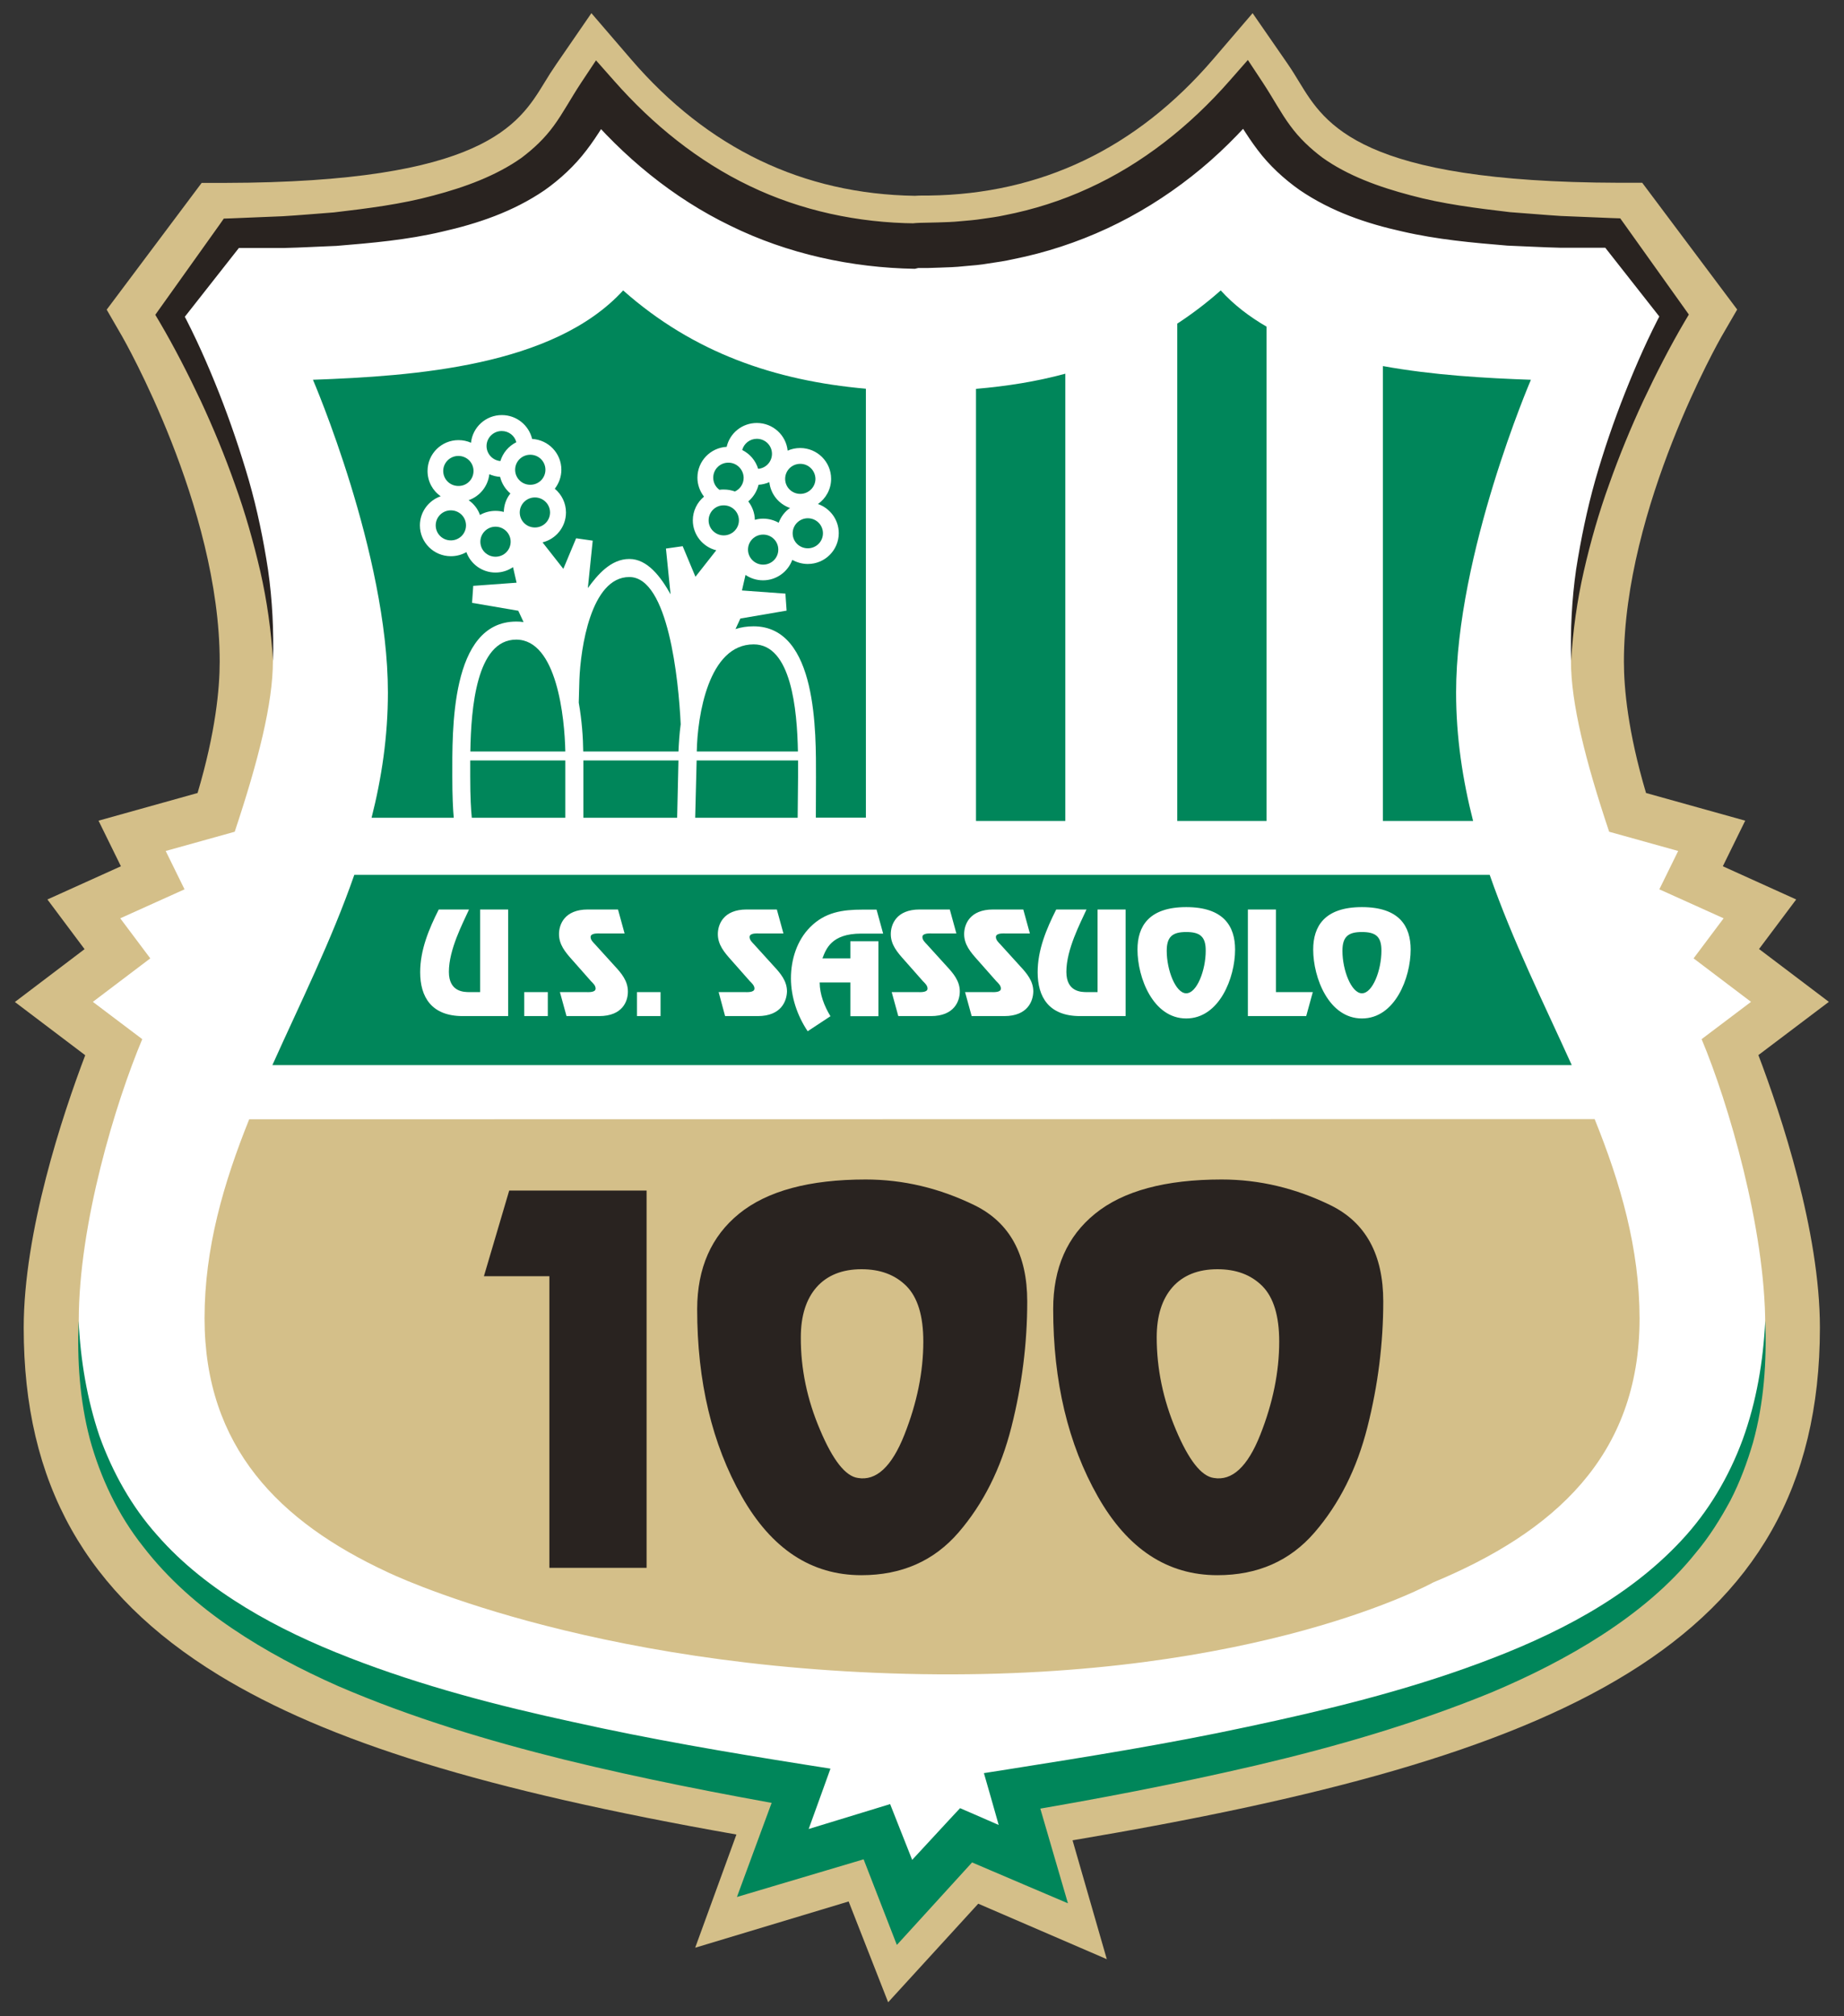
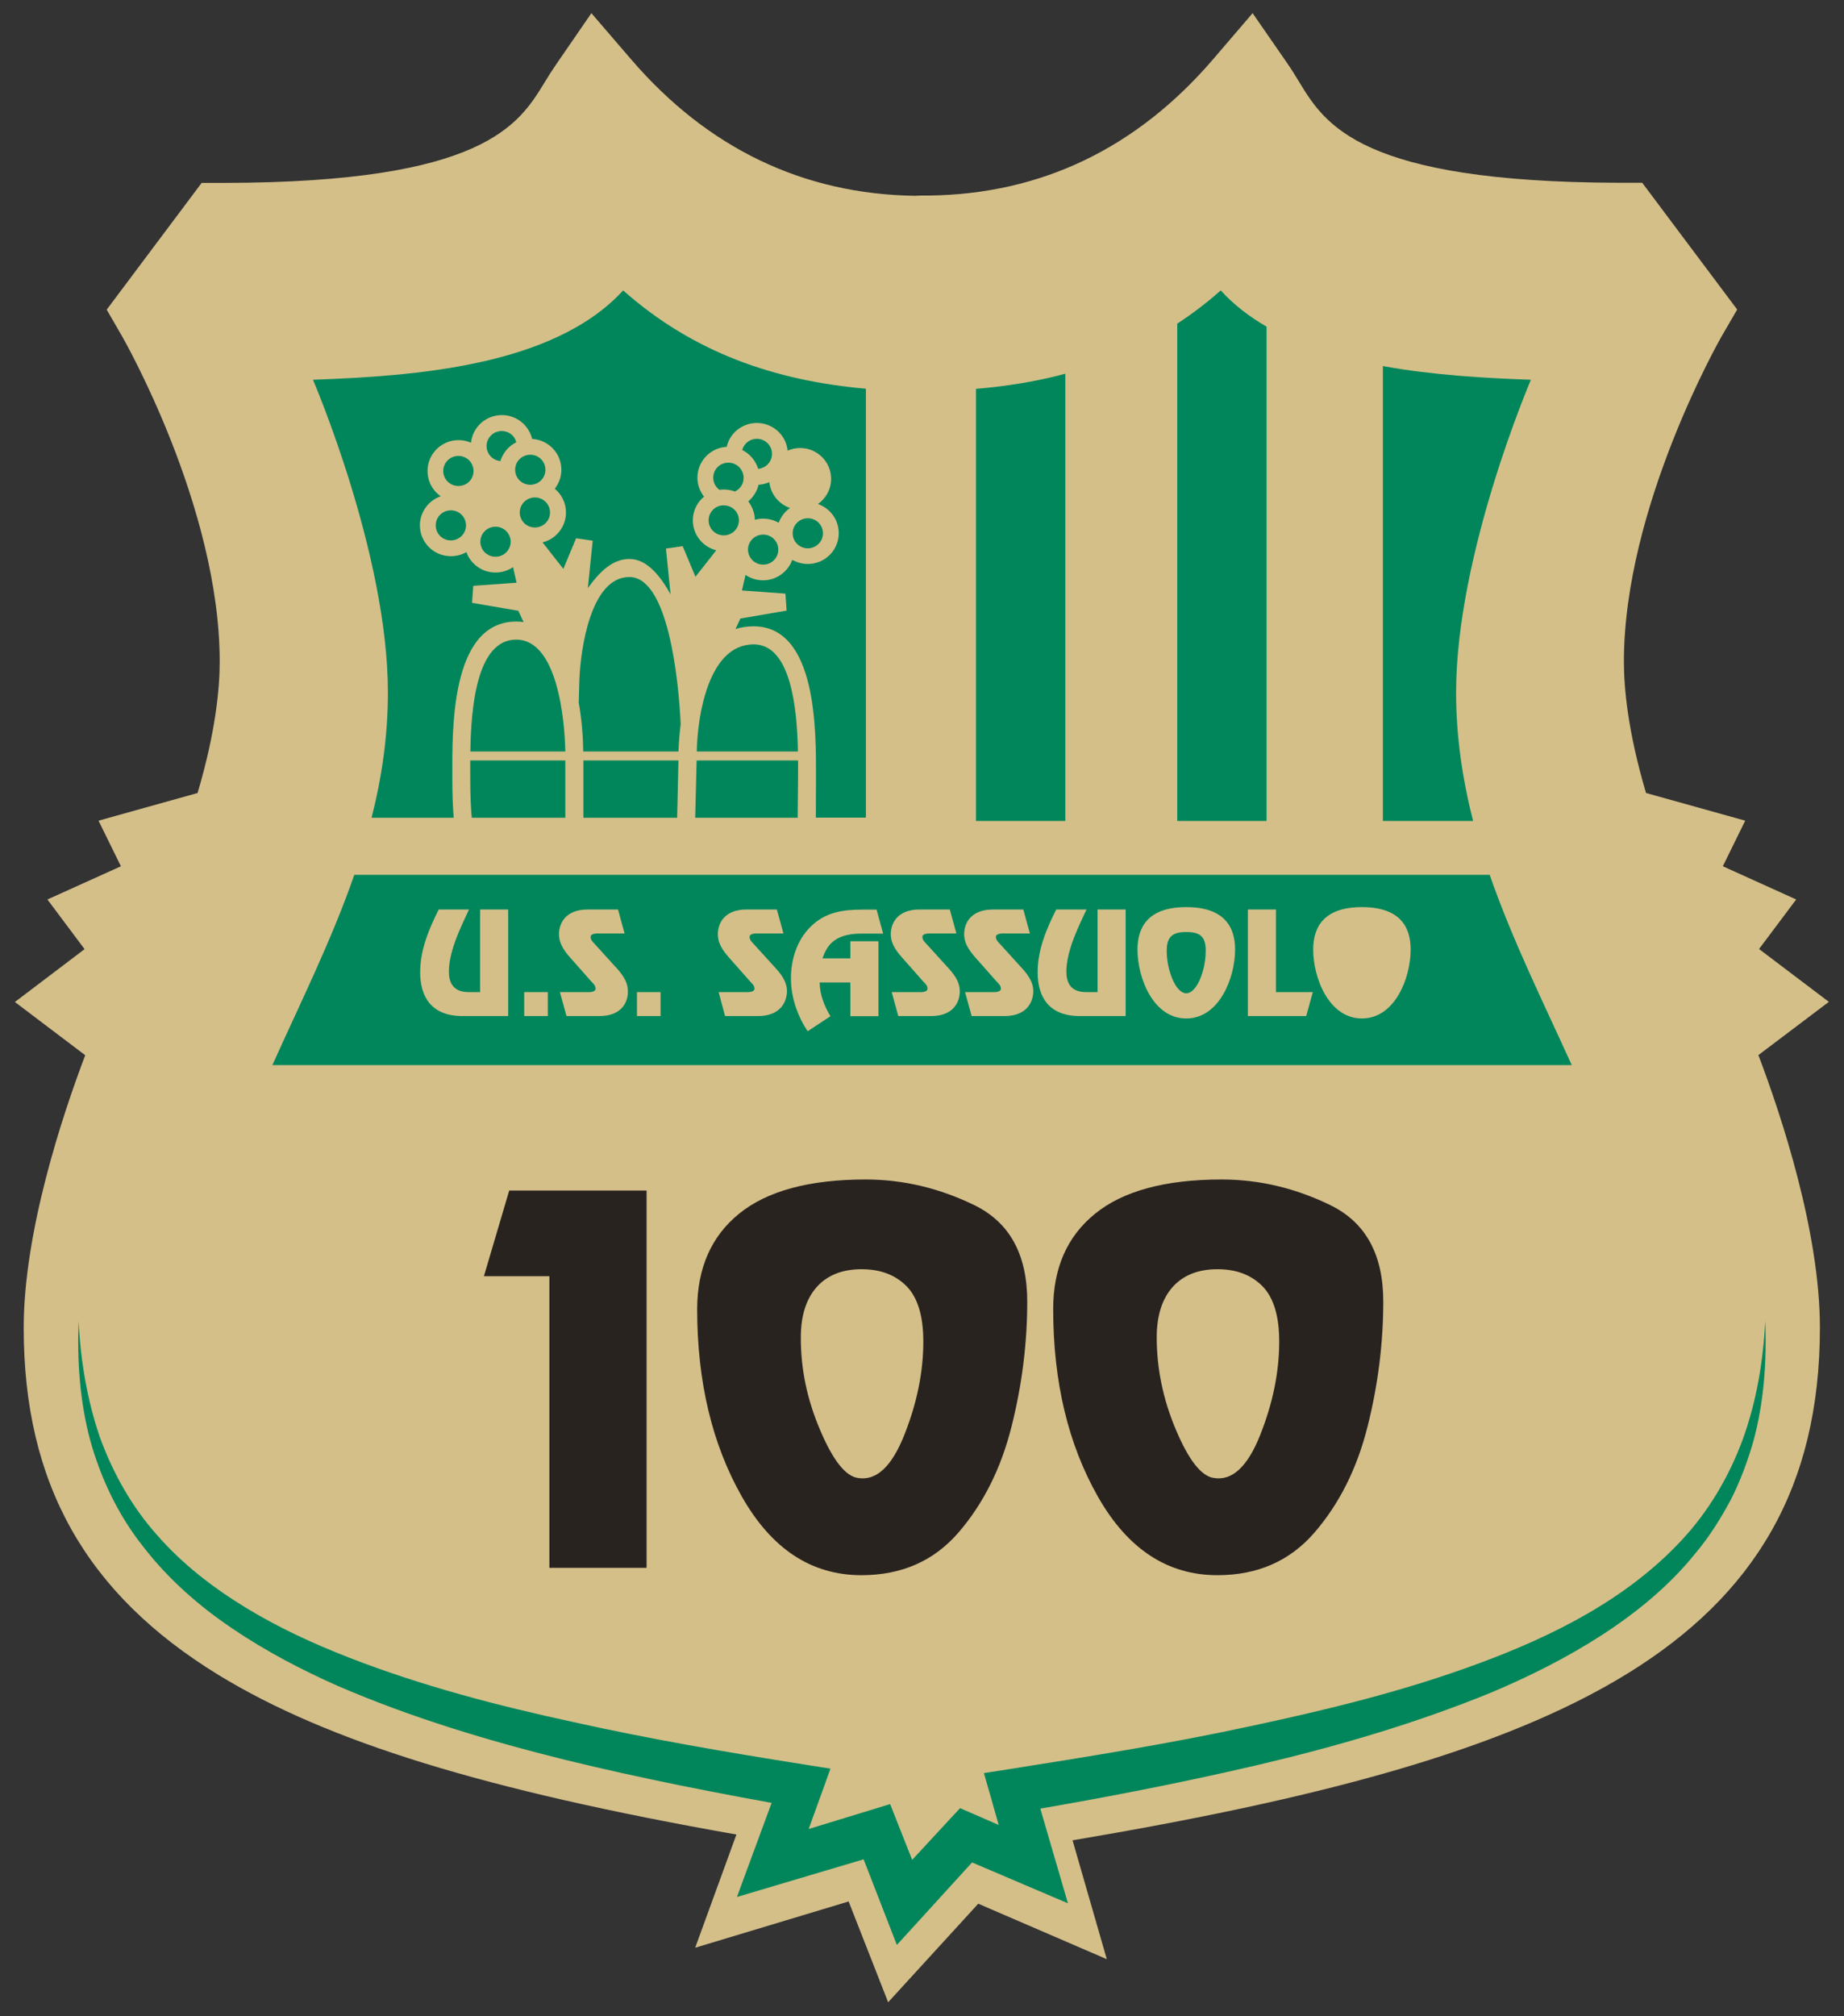
<svg xmlns="http://www.w3.org/2000/svg" version="1.1" id="Livello_1" x="0px" y="0px" viewBox="0 0 140 153" style="enable-background:new 0 0 140 153;" xml:space="preserve">
  <rect x="0" y="0" width="140" height="153" fill="#333333" stroke="none" />
  <style type="text/css">
	.st0{fill:#D4BF89;}
	.st1{fill:#FFFFFF;}
	.st2{fill:#00865A;}
	.st3{fill:#292320;}
</style>
  <g>
    <path class="st0" d="M67.43,151.95l-3-7.65l-11.65,3.51l3.13-8.59c-19.13-3.37-31.02-7.05-39.29-12.09   C6.51,120.95,1.8,112.58,1.8,100.77c0-7.31,2.95-16.16,4.67-20.69l-5.34-4.04l5.29-4.01L3.6,68.26l5.58-2.52l-1.7-3.46l7.52-2.1   c1.37-4.61,1.68-7.93,1.68-9.97c0-11.78-7.33-24.54-7.4-24.67L8.1,23.5l7.21-9.62l1.78,0c19.62-0.04,22.29-4.41,24.24-7.6   c0.29-0.48,0.6-0.97,0.94-1.46L44.9,1l3.02,3.51c5.8,6.74,13.04,10.22,21.55,10.35c0.16-0.01,0.32-0.02,0.49-0.02   c0.24,0,0.48,0,0.55,0c8.51-0.1,15.77-3.57,21.58-10.33L95.1,1l2.63,3.8c0.34,0.49,0.64,0.98,0.93,1.46   c1.95,3.19,4.62,7.56,24.24,7.61l1.78,0l7.21,9.62l-1.19,2.05c-0.07,0.13-7.41,12.94-7.41,24.67c0,2.04,0.31,5.35,1.68,9.97   l7.53,2.1l-1.7,3.46l5.57,2.52l-2.82,3.76l5.3,4.01l-5.35,4.04c1.72,4.53,4.67,13.38,4.67,20.69c0,24.24-19.9,32.69-56.74,38.9   l2.6,9.02l-9.76-4.21L67.43,151.95z" />
-     <path class="st1" d="M70.52,18.41c9.95-0.11,18.03-4.31,24.27-11.57c2.72,3.92,4,10.55,28.11,10.61l4.72,6.3   c0,0-8.35,13.53-8.35,26.4c0,3.21,1.1,7.6,2.9,12.97l5.24,1.46l-1.43,2.91l4.88,2.2l-2.28,3.04l4.36,3.3l-3.75,2.83   c2.03,4.83,4.83,14.37,4.83,21.73c0,21.44-16.57,29.72-57.12,36.2l1.62,5.61l-5.15-2.22l-4.7,5.12l-2.11-5.39l-7.97,2.4l2.16-5.91   C21.87,130,5.98,121.26,5.98,100.23c0-7.36,2.79-16.54,4.82-21.37l-3.75-2.83l4.36-3.3l-2.28-3.04l4.88-2.2l-1.43-2.91l5.24-1.46   c1.79-5.37,2.9-9.75,2.9-12.97c0-12.87-8.35-26.4-8.35-26.4l4.72-6.3c24.11-0.06,25.39-6.68,28.11-10.61   c6.24,7.26,14.33,11.46,24.27,11.6C69.48,18.41,70.52,18.41,70.52,18.41" />
    <g>
      <path class="st2" d="M40.61,40.03c0.64,0,1.15-0.51,1.15-1.14c0-0.63-0.52-1.14-1.15-1.14c-0.63,0-1.15,0.51-1.15,1.14    C39.46,39.52,39.97,40.03,40.61,40.03z" />
      <path class="st2" d="M38.09,32.71c-0.63,0-1.15,0.51-1.15,1.14c0,0.6,0.47,1.09,1.05,1.14c0.19-0.63,0.63-1.14,1.21-1.43    C39.08,33.07,38.63,32.71,38.09,32.71z" />
      <path class="st2" d="M60.18,40.47c0,0.63,0.51,1.14,1.15,1.14c0.64,0,1.15-0.51,1.15-1.14c0-0.63-0.51-1.14-1.15-1.14    C60.7,39.33,60.18,39.84,60.18,40.47z" />
      <path class="st2" d="M35.71,57.03h7.21c-0.05-2.53-0.63-8.49-3.73-8.49C36.18,48.54,35.76,53.73,35.71,57.03z" />
-       <path class="st2" d="M60.76,35.2c-0.64,0-1.15,0.51-1.15,1.14c0,0.63,0.51,1.14,1.15,1.14c0.63,0,1.15-0.51,1.15-1.14    C61.9,35.71,61.39,35.2,60.76,35.2z" />
      <path class="st2" d="M35.95,35.74c0-0.63-0.51-1.14-1.15-1.14c-0.63,0-1.15,0.51-1.15,1.14c0,0.63,0.51,1.14,1.15,1.14    C35.44,36.89,35.95,36.38,35.95,35.74z" />
      <path class="st2" d="M35.7,58.93c0,1.57,0.06,2.55,0.12,3.13h7.1v-4.35H35.7C35.7,58.19,35.7,58.6,35.7,58.93z" />
      <path class="st2" d="M33.08,39.87c0,0.63,0.51,1.14,1.15,1.14c0.64,0,1.15-0.51,1.15-1.14c0-0.63-0.51-1.14-1.15-1.14    C33.59,38.73,33.08,39.24,33.08,39.87z" />
      <path class="st2" d="M37.62,42.25c0.64,0,1.15-0.51,1.15-1.14c0-0.63-0.52-1.14-1.15-1.14c-0.63,0-1.15,0.51-1.15,1.14    C36.47,41.74,36.98,42.25,37.62,42.25z" />
-       <path class="st2" d="M36.44,39.08c0.35-0.2,0.75-0.31,1.18-0.31c0.22,0,0.43,0.03,0.63,0.08c0.01-0.53,0.19-1.02,0.5-1.4    c-0.38-0.32-0.66-0.76-0.78-1.26c-0.29-0.02-0.57-0.09-0.82-0.2c-0.1,0.91-0.72,1.67-1.57,1.97    C35.97,38.23,36.28,38.62,36.44,39.08z" />
      <path class="st2" d="M40.26,36.79c0.64,0,1.15-0.51,1.15-1.14c0-0.63-0.51-1.14-1.15-1.14c-0.64,0-1.15,0.51-1.15,1.14    C39.11,36.28,39.62,36.79,40.26,36.79z" />
      <path class="st2" d="M58.41,36.59c-0.25,0.11-0.53,0.18-0.82,0.2c-0.12,0.5-0.4,0.94-0.78,1.26c0.3,0.39,0.49,0.87,0.5,1.4    c0.2-0.06,0.41-0.09,0.63-0.09c0.43,0,0.84,0.12,1.18,0.31c0.17-0.46,0.47-0.85,0.86-1.12C59.13,38.26,58.51,37.5,58.41,36.59z" />
      <path class="st2" d="M52.78,62.06h7.78l0.03-3.07c0-0.34,0-0.78,0-1.28h-7.7L52.78,62.06z" />
      <path class="st2" d="M51.68,54.96c-0.16-3.36-0.94-11.17-3.9-11.17c-2.93,0-3.7,5.45-3.79,7.77l-0.05,1.76    c0.24,1.36,0.33,2.69,0.34,3.71h7.23C51.54,56.4,51.58,55.7,51.68,54.96z" />
      <polygon class="st2" points="51.41,62.06 51.51,57.71 44.29,57.71 44.29,62.06   " />
      <path class="st2" d="M28.21,62.06h6.24c-0.06-0.65-0.11-1.65-0.11-3.13c0-3.42-0.18-11.76,4.86-11.76c0.19,0,0.37,0.01,0.55,0.04    l-0.4-0.86l-3.51-0.6l0.09-1.29l3.29-0.24l-0.27-1.18c-0.38,0.26-0.84,0.41-1.33,0.41c-1.02,0-1.89-0.65-2.21-1.55    c-0.35,0.2-0.75,0.31-1.18,0.31c-1.3,0-2.35-1.05-2.35-2.34c0-1.02,0.66-1.89,1.58-2.21c-0.61-0.42-1-1.12-1-1.92    c0-1.29,1.05-2.34,2.35-2.34c0.34,0,0.66,0.07,0.95,0.2c0.12-1.18,1.12-2.1,2.34-2.1c1.12,0,2.05,0.77,2.3,1.81    c1.24,0.07,2.22,1.09,2.22,2.34c0,0.54-0.19,1.04-0.5,1.44c0.52,0.43,0.85,1.08,0.85,1.8c0,1.1-0.76,2.02-1.78,2.27l1.58,2.01    l0.97-2.32L45,41.03l-0.37,3.6c0.73-1,1.74-2.21,3.15-2.21c1.38,0,2.39,1.36,3.13,2.68l-0.35-3.47l1.27-0.18l0.97,2.32l1.58-2.01    c-1.02-0.25-1.78-1.18-1.78-2.27c0-0.72,0.33-1.37,0.85-1.8c-0.31-0.4-0.5-0.9-0.5-1.44c0-1.25,0.98-2.27,2.22-2.34    c0.24-1.04,1.17-1.81,2.29-1.81c1.22,0,2.22,0.92,2.34,2.1c0.29-0.13,0.61-0.2,0.95-0.2c1.3,0,2.35,1.05,2.35,2.34    c0,0.79-0.4,1.49-1,1.91c0.92,0.32,1.58,1.19,1.58,2.21c0,1.29-1.05,2.34-2.35,2.34c-0.43,0-0.83-0.12-1.18-0.31    c-0.33,0.9-1.2,1.55-2.22,1.55c-0.49,0-0.95-0.15-1.33-0.41l-0.27,1.18l3.3,0.24l0.09,1.29l-3.51,0.6l-0.37,0.8    c0.42-0.14,0.88-0.21,1.37-0.21c4.87,0,4.74,8.13,4.74,11.45l-0.01,3.07h3.8V29.5c-6.89-0.61-13.08-2.72-18.43-7.46    c-5.28,5.77-15.87,6.5-23.55,6.78c0,0,5.69,13.2,5.69,23.73C29.45,55.88,28.98,59.03,28.21,62.06z" />
      <path class="st2" d="M60.58,57.03c-0.06-3.2-0.51-8.13-3.36-8.13c-3.44,0-4.27,5.44-4.32,8.13H60.58z" />
      <path class="st2" d="M56.79,41.71c0,0.63,0.52,1.14,1.15,1.14c0.64,0,1.15-0.51,1.15-1.14c0-0.63-0.51-1.14-1.15-1.14    C57.3,40.57,56.79,41.08,56.79,41.71z" />
      <path class="st2" d="M57.46,33.3c-0.53,0-0.98,0.36-1.11,0.85c0.58,0.29,1.02,0.8,1.21,1.43c0.59-0.05,1.05-0.54,1.05-1.14    C58.61,33.81,58.1,33.3,57.46,33.3z" />
      <path class="st2" d="M53.8,39.49c0,0.63,0.51,1.14,1.15,1.14c0.63,0,1.15-0.51,1.15-1.14c0-0.63-0.51-1.14-1.15-1.14    C54.32,38.34,53.8,38.85,53.8,39.49z" />
      <path class="st2" d="M55.3,35.11c-0.64,0-1.15,0.51-1.15,1.14c0,0.38,0.18,0.71,0.47,0.92c0.11-0.02,0.22-0.02,0.34-0.02    c0.29,0,0.57,0.05,0.83,0.15c0.4-0.18,0.67-0.58,0.67-1.04C56.45,35.62,55.93,35.11,55.3,35.11z" />
      <path class="st2" d="M110.55,52.55c0-10.53,5.68-23.73,5.68-23.73c-3.41-0.12-7.4-0.34-11.24-1.04V62.3h6.85    C111.05,59.2,110.55,55.97,110.55,52.55z" />
      <path class="st2" d="M113.1,66.39H26.9c-1.74,5-4.1,9.72-6.22,14.44h98.65C117.2,76.12,114.84,71.39,113.1,66.39z M38.58,77.11    h-3.45c-2.38,0-3.23-1.46-3.23-3.33c0-1.69,0.66-3.27,1.41-4.76h2.3c-0.47,1.04-1.53,3.03-1.53,4.73c0,1.54,1.16,1.54,1.57,1.54    h0.8v-6.27h2.13V77.11z M41.59,77.11H39.8v-1.82h1.79V77.11z M45.49,77.11h-2.48l-0.5-1.82h1.93c0.21,0,0.78,0.05,0.78-0.27    c0-0.23-0.2-0.41-0.35-0.56l-1.44-1.63c-0.5-0.56-0.99-1.14-0.99-1.94c0-0.72,0.41-1.87,2.19-1.87h2.29l0.5,1.82h-1.79    c-0.21,0-0.79-0.05-0.79,0.27c0,0.23,0.2,0.41,0.35,0.57l1.48,1.63c0.51,0.55,1,1.13,1,1.93C47.68,75.96,47.28,77.11,45.49,77.11z     M50.15,77.11h-1.79v-1.82h1.79V77.11z M57.53,77.11h-2.48l-0.49-1.82h1.93c0.21,0,0.79,0.05,0.79-0.27c0-0.23-0.2-0.41-0.35-0.56    l-1.44-1.63c-0.5-0.56-0.99-1.14-0.99-1.94c0-0.72,0.41-1.87,2.19-1.87h2.29l0.5,1.82h-1.79c-0.21,0-0.78-0.05-0.78,0.27    c0,0.23,0.2,0.41,0.35,0.57l1.48,1.63c0.51,0.55,1.01,1.13,1.01,1.93C59.73,75.96,59.32,77.11,57.53,77.11z M64.56,72.73v-1.3    h2.13v5.69h-2.13v-2.56h-2.33c0.01,0.91,0.35,1.79,0.82,2.56l-1.73,1.14c-0.79-1.18-1.27-2.6-1.27-4.02    c0-1.41,0.45-2.87,1.46-3.88c1.13-1.14,2.46-1.33,3.99-1.33h1.05l0.5,1.82h-1.67c-2.28,0-2.67,1.19-2.94,1.88H64.56z M70.68,77.11    h-2.48l-0.5-1.82h1.93c0.21,0,0.79,0.05,0.79-0.27c0-0.23-0.2-0.41-0.35-0.56l-1.44-1.63c-0.5-0.56-1-1.14-1-1.94    c0-0.72,0.41-1.87,2.19-1.87h2.29l0.5,1.82h-1.79c-0.21,0-0.79-0.05-0.79,0.27c0,0.23,0.2,0.41,0.35,0.57l1.48,1.63    c0.51,0.55,1.01,1.13,1.01,1.93C72.87,75.96,72.46,77.11,70.68,77.11z M76.25,77.11h-2.48l-0.5-1.82h1.93    c0.21,0,0.79,0.05,0.79-0.27c0-0.23-0.2-0.41-0.35-0.56l-1.44-1.63c-0.5-0.56-1-1.14-1-1.94c0-0.72,0.41-1.87,2.2-1.87h2.29    l0.5,1.82h-1.79c-0.21,0-0.79-0.05-0.79,0.27c0,0.23,0.2,0.41,0.35,0.57l1.48,1.63c0.51,0.55,1.01,1.13,1.01,1.93    C78.44,75.96,78.03,77.11,76.25,77.11z M85.46,77.11H82c-2.38,0-3.22-1.46-3.22-3.33c0-1.69,0.66-3.27,1.41-4.76h2.3    c-0.47,1.04-1.53,3.03-1.53,4.73c0,1.54,1.15,1.54,1.57,1.54h0.8v-6.27h2.13V77.11z M90.06,77.29c-2.51,0-3.7-3.08-3.7-5.23    c0-1.75,0.85-3.22,3.7-3.22c2.86,0,3.71,1.47,3.71,3.22C93.77,74.21,92.57,77.29,90.06,77.29z M99.17,77.11h-4.43v-8.09h2.13v6.27    h2.8L99.17,77.11z M103.4,77.29c-2.51,0-3.7-3.08-3.7-5.23c0-1.75,0.85-3.22,3.7-3.22c2.86,0,3.7,1.47,3.7,3.22    C107.1,74.21,105.91,77.29,103.4,77.29z" />
      <path class="st2" d="M90.06,70.73c-1.04,0-1.48,0.35-1.48,1.43c0,1.47,0.68,3.22,1.48,3.22c0.81,0,1.48-1.75,1.48-3.22    C91.55,71.08,91.11,70.73,90.06,70.73z" />
-       <path class="st2" d="M103.4,70.73c-1.04,0-1.48,0.35-1.48,1.43c0,1.47,0.68,3.22,1.48,3.22c0.81,0,1.48-1.75,1.48-3.22    C104.89,71.08,104.45,70.73,103.4,70.73z" />
      <path class="st2" d="M96.16,24.79c-1.31-0.76-2.49-1.66-3.48-2.75c-1.07,0.95-2.17,1.78-3.3,2.52V62.3h6.78V24.79z" />
      <path class="st2" d="M80.88,28.36c-2.17,0.59-4.43,0.95-6.78,1.15V62.3h6.78V28.36z" />
      <path class="st0" d="M121.07,84.93H108.8l-79.42,0.01H18.92c-1.95,4.85-3.39,9.78-3.39,15.1c0,9.79,5.69,15.45,13.85,19.25    c0,0,15,7.35,40.62,7.76c25.61,0.4,38.81-6.96,38.81-6.96c9.12-3.79,15.67-9.55,15.67-20.04    C124.47,94.72,123.03,89.78,121.07,84.93z" />
      <path class="st2" d="M134.02,100.23c0.12,3.08-0.09,6.22-0.93,9.25c-0.44,1.5-0.99,2.99-1.72,4.4c-0.75,1.39-1.6,2.75-2.62,3.96    c-1.99,2.49-4.48,4.52-7.13,6.24c-2.66,1.72-5.48,3.13-8.37,4.35c-5.81,2.38-11.82,4.12-17.87,5.54    c-6.06,1.41-12.15,2.58-18.26,3.6l1.34-2.11l1.62,5.56l1,3.42l-3.29-1.4l-5.11-2.18l1.93-0.41l-4.64,5.09l-1.88,2.06l-1.01-2.6    L65,139.64l2.09,1.01l-7.91,2.35l-3.23,0.96l1.16-3.15l2.16-5.85l1.29,2.21c-5.91-1.04-11.81-2.19-17.66-3.62    c-5.84-1.45-11.65-3.19-17.24-5.6c-2.78-1.23-5.49-2.65-8.03-4.37c-2.54-1.71-4.88-3.77-6.76-6.21c-1.92-2.41-3.25-5.25-4.05-8.17    c-0.77-2.94-0.97-5.98-0.85-8.96c0.14,2.99,0.64,5.95,1.58,8.74c1,2.77,2.44,5.35,4.38,7.52c1.91,2.19,4.23,3.98,6.72,5.5    c2.49,1.52,5.16,2.75,7.89,3.81c5.48,2.13,11.22,3.63,17.01,4.88c5.79,1.29,11.66,2.29,17.53,3.22l1.97,0.31l-0.68,1.89    l-2.12,5.86l-2.06-2.19l7.89-2.41l1.5-0.46l0.58,1.47l2.11,5.33l-2.89-0.54l4.68-5.06l0.83-0.89l1.11,0.48l5.09,2.22l-2.29,2.02    l-1.58-5.57l-0.52-1.81l1.85-0.29c6.07-0.96,12.15-1.93,18.14-3.22c5.99-1.27,11.95-2.72,17.65-4.84c5.67-2.1,11.2-4.89,15.31-9.3    c2.05-2.19,3.61-4.82,4.66-7.67C133.35,106.38,133.87,103.32,134.02,100.23z" />
-       <path class="st3" d="M69.46,20.4c-4.8-0.08-9.66-1.13-14.01-3.27c-4.37-2.11-8.16-5.26-11.22-8.91l2.51-0.13    c-0.66,0.94-1.33,2.17-2.22,3.32c-0.88,1.16-1.99,2.19-3.18,3.03c-2.42,1.65-5.12,2.54-7.77,3.14c-2.67,0.63-5.34,0.86-8.01,1.08    c-1.33,0.05-2.66,0.13-3.99,0.16l-3.98,0l0.9-0.45l-4.82,6.13l0.06-1.04c1.12,2.1,2.05,4.21,2.91,6.38    c0.85,2.16,1.6,4.37,2.25,6.6c0.64,2.23,1.11,4.51,1.46,6.8c0.33,2.3,0.44,4.62,0.38,6.92c-0.14-2.3-0.46-4.58-0.97-6.81    c-0.52-2.23-1.14-4.43-1.92-6.58c-0.76-2.15-1.63-4.27-2.59-6.33c-0.97-2.06-2.02-4.11-3.15-6.03l-0.31-0.52l0.37-0.52l4.53-6.35    l0.3-0.43l0.59-0.02l3.9-0.16c1.29-0.08,2.58-0.19,3.87-0.29c2.56-0.3,5.12-0.62,7.55-1.28c2.43-0.64,4.78-1.51,6.69-2.86    c0.93-0.7,1.76-1.48,2.45-2.43c0.7-0.95,1.27-2.04,2.08-3.27l1.13-1.7l1.39,1.57c2.91,3.3,6.36,6.09,10.27,7.96    c3.9,1.88,8.23,2.8,12.59,2.84l-1.75,1.72c-0.01-0.3,0.12-0.83,0.51-1.21c0.31-0.37,0.98-0.51,0.89-0.48l0.09-0.02l0.14-0.02    l0.11-0.01l0.15-0.01l0.25-0.01l0.47-0.01l0.85-0.02c0.56-0.02,1.12-0.03,1.69-0.09c0.56-0.05,1.12-0.09,1.68-0.18    c0.56-0.08,1.12-0.15,1.66-0.27c2.21-0.43,4.36-1.11,6.4-2.05c4.09-1.86,7.7-4.73,10.71-8.16l1.39-1.58l1.13,1.71    c0.81,1.23,1.38,2.33,2.08,3.27c0.69,0.95,1.52,1.73,2.45,2.43c1.9,1.36,4.26,2.22,6.69,2.86c2.43,0.66,5,0.98,7.55,1.28    c1.29,0.09,2.58,0.21,3.87,0.29l3.9,0.16l0.6,0.02l0.31,0.43l4.53,6.35l0.37,0.52l-0.31,0.52c-1.13,1.92-2.18,3.97-3.15,6.03    c-0.96,2.07-1.83,4.18-2.59,6.33c-0.78,2.15-1.41,4.35-1.92,6.58c-0.51,2.23-0.83,4.51-0.97,6.81c-0.06-2.3,0.05-4.62,0.38-6.92    c0.36-2.29,0.83-4.57,1.46-6.8c0.64-2.23,1.39-4.43,2.25-6.6c0.86-2.17,1.79-4.28,2.91-6.38l0.06,1.04l-4.82-6.13l0.9,0.45    l-3.98,0c-1.33-0.03-2.66-0.11-3.99-0.16c-2.66-0.22-5.34-0.46-8.01-1.08c-2.66-0.59-5.35-1.49-7.77-3.14    c-1.19-0.84-2.3-1.86-3.18-3.03c-0.88-1.15-1.56-2.38-2.22-3.33l2.52,0.13c-1.6,1.89-3.36,3.66-5.33,5.2    c-1.96,1.54-4.11,2.88-6.39,3.94c-2.28,1.06-4.69,1.85-7.15,2.34c-0.61,0.14-1.23,0.23-1.85,0.32c-0.62,0.11-1.24,0.16-1.86,0.21    c-0.62,0.07-1.25,0.09-1.88,0.11l-0.93,0.03l-0.42,0l-0.2,0l-0.07,0c-0.02,0,0,0,0,0" />
      <g>
        <path class="st3" d="M41.71,96.85h-4.97l1.92-6.5h10.43v28.63h-7.38V96.85z" />
        <path class="st3" d="M56.12,92.1c2.12-1.72,5.33-2.59,9.6-2.59c2.86,0,5.62,0.66,8.28,1.96c2.66,1.31,3.99,3.74,3.99,7.3     c0,3.18-0.4,6.36-1.2,9.52c-0.8,3.17-2.14,5.83-4.01,8c-1.87,2.17-4.33,3.25-7.38,3.25c-3.8,0-6.82-1.99-9.08-5.97     c-2.26-3.98-3.39-8.73-3.39-14.23C52.94,96.23,54,93.82,56.12,92.1z M62.26,108.51c0.97,2.3,1.93,3.52,2.87,3.65     c1.39,0.24,2.57-0.85,3.53-3.27c0.96-2.42,1.44-4.78,1.44-7.08c0-1.95-0.43-3.35-1.28-4.21c-0.86-0.86-1.99-1.28-3.41-1.28     c-1.47,0-2.61,0.46-3.41,1.36c-0.8,0.91-1.2,2.18-1.2,3.81C60.79,103.88,61.28,106.22,62.26,108.51z" />
        <path class="st3" d="M83.15,92.1c2.12-1.72,5.33-2.59,9.6-2.59c2.86,0,5.62,0.66,8.28,1.96c2.66,1.31,3.99,3.74,3.99,7.3     c0,3.18-0.4,6.36-1.2,9.52c-0.8,3.17-2.14,5.83-4.01,8c-1.87,2.17-4.33,3.25-7.38,3.25c-3.8,0-6.82-1.99-9.08-5.97     c-2.26-3.98-3.39-8.73-3.39-14.23C79.96,96.23,81.02,93.82,83.15,92.1z M89.28,108.51c0.97,2.3,1.93,3.52,2.87,3.65     c1.39,0.24,2.57-0.85,3.53-3.27c0.96-2.42,1.44-4.78,1.44-7.08c0-1.95-0.43-3.35-1.28-4.21c-0.86-0.86-1.99-1.28-3.41-1.28     c-1.47,0-2.61,0.46-3.41,1.36c-0.8,0.91-1.2,2.18-1.2,3.81C87.82,103.88,88.31,106.22,89.28,108.51z" />
      </g>
    </g>
  </g>
</svg>